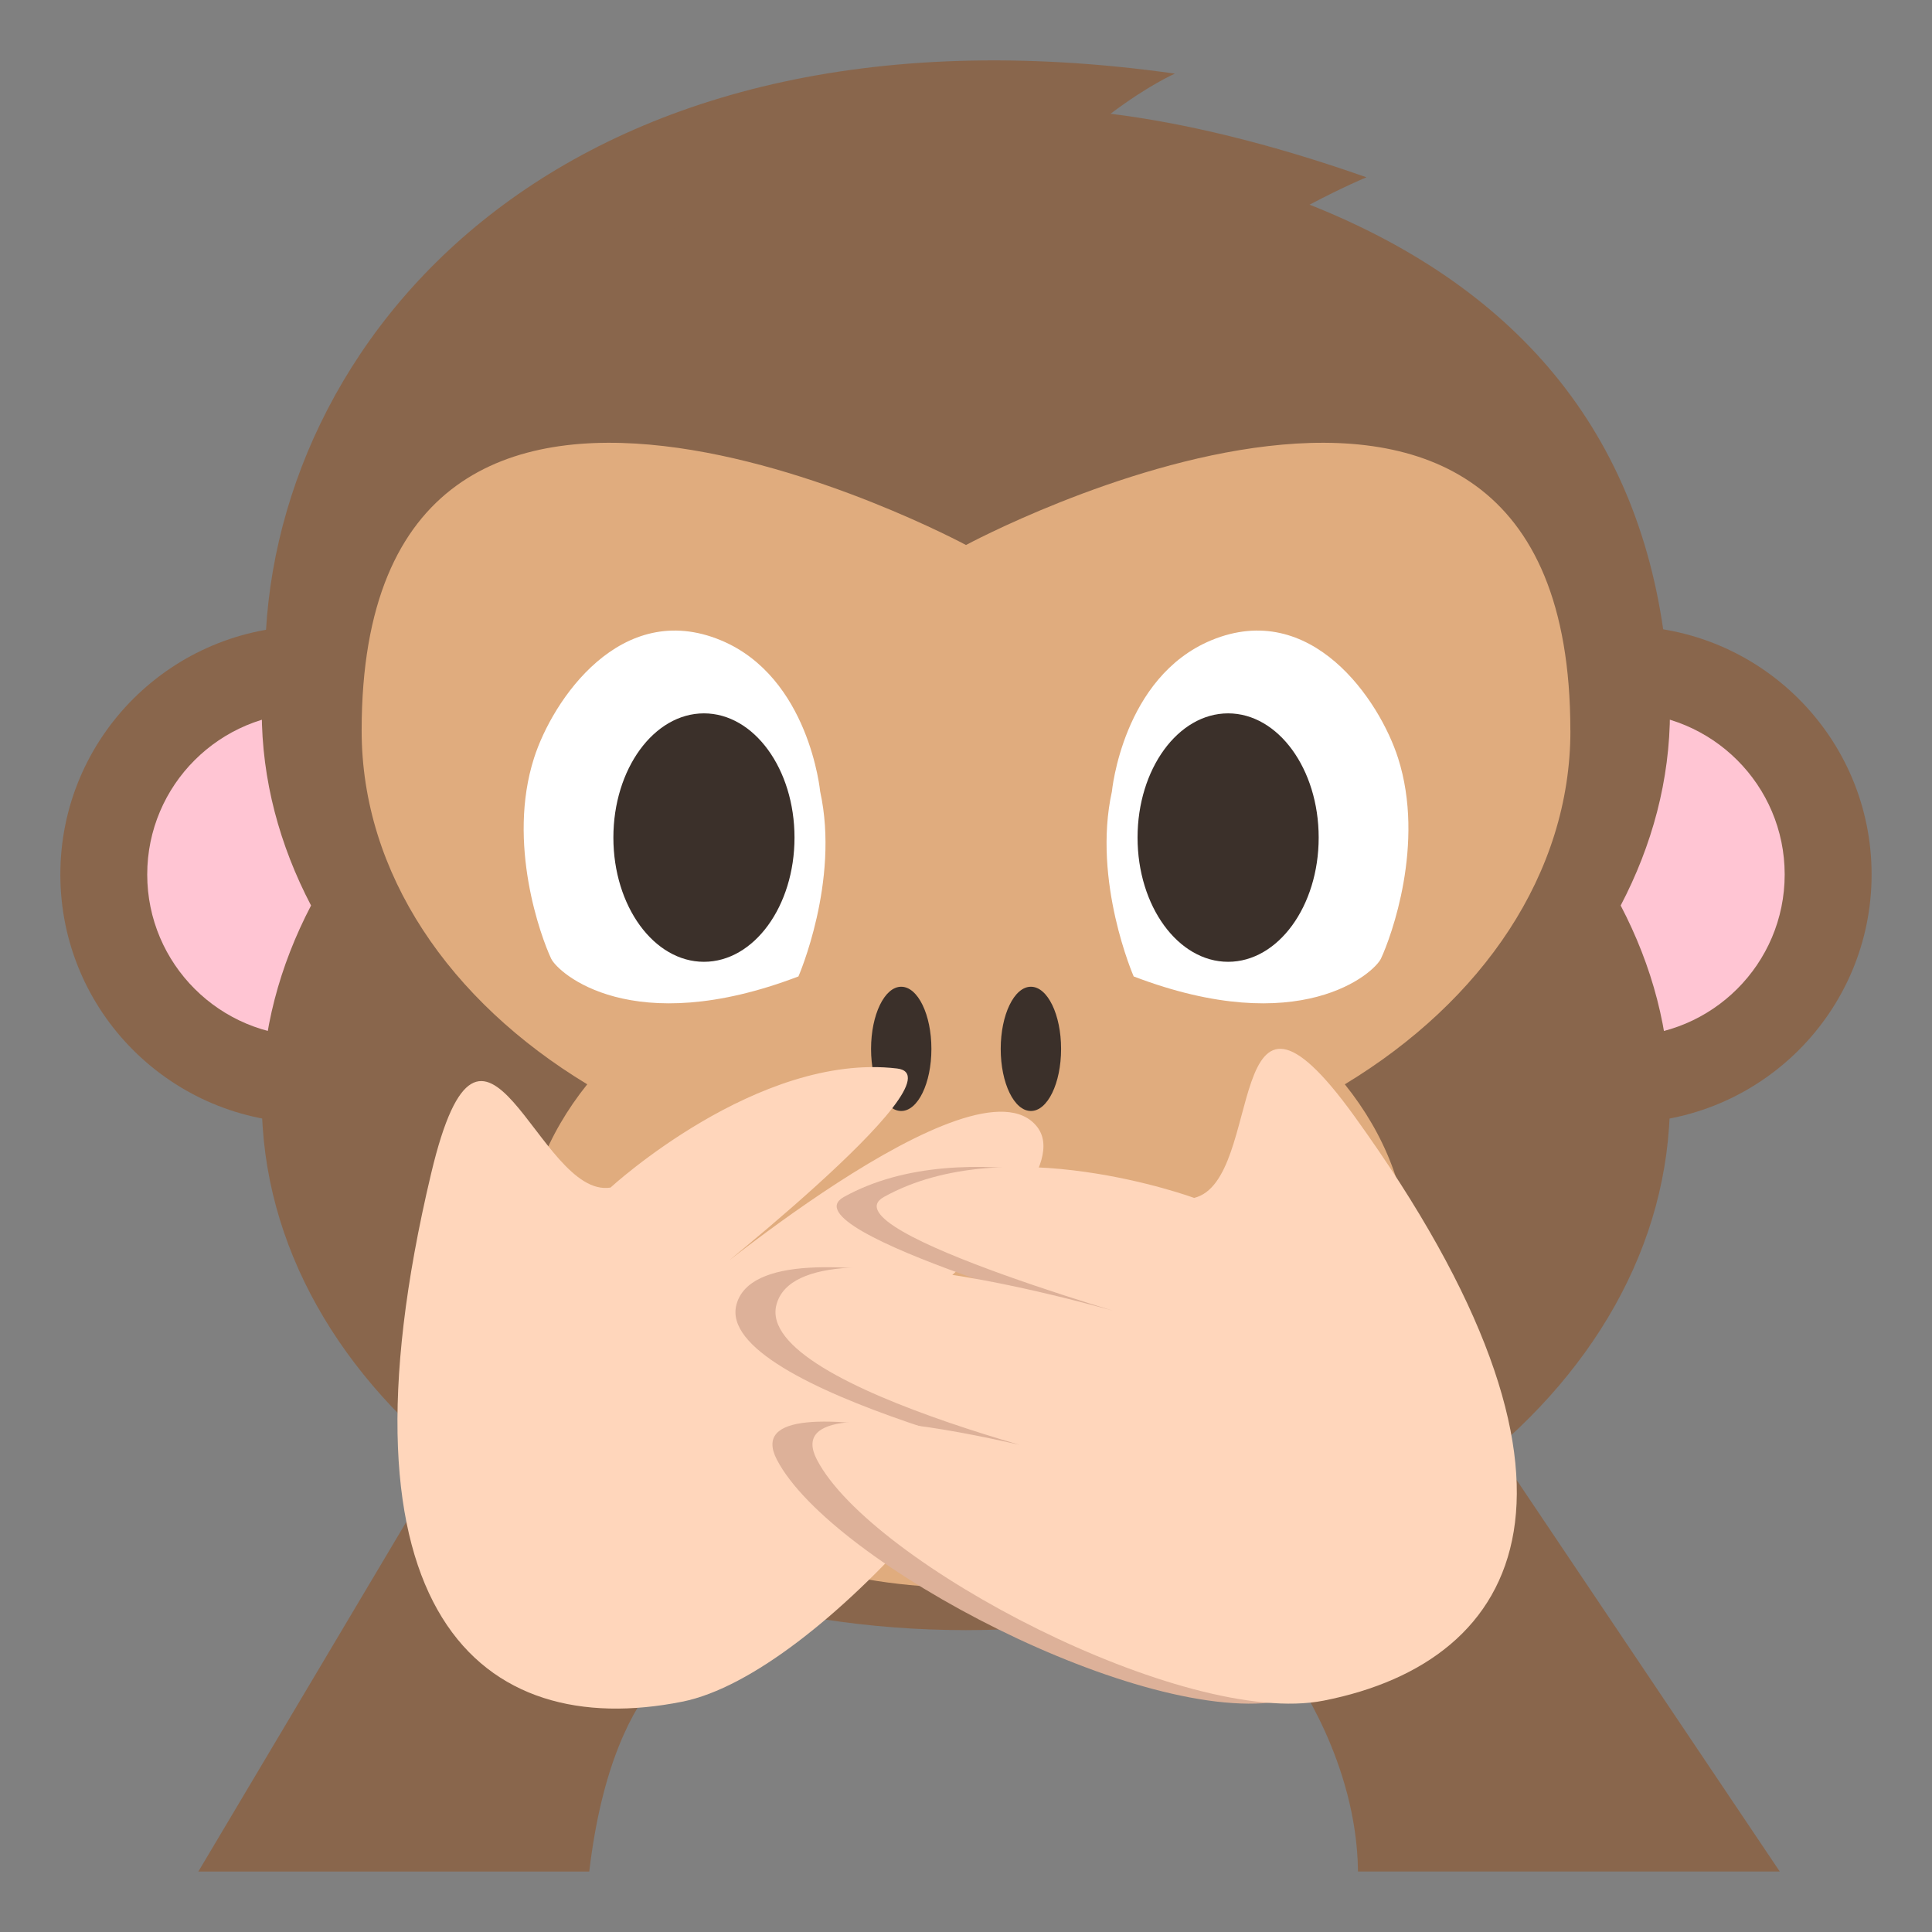
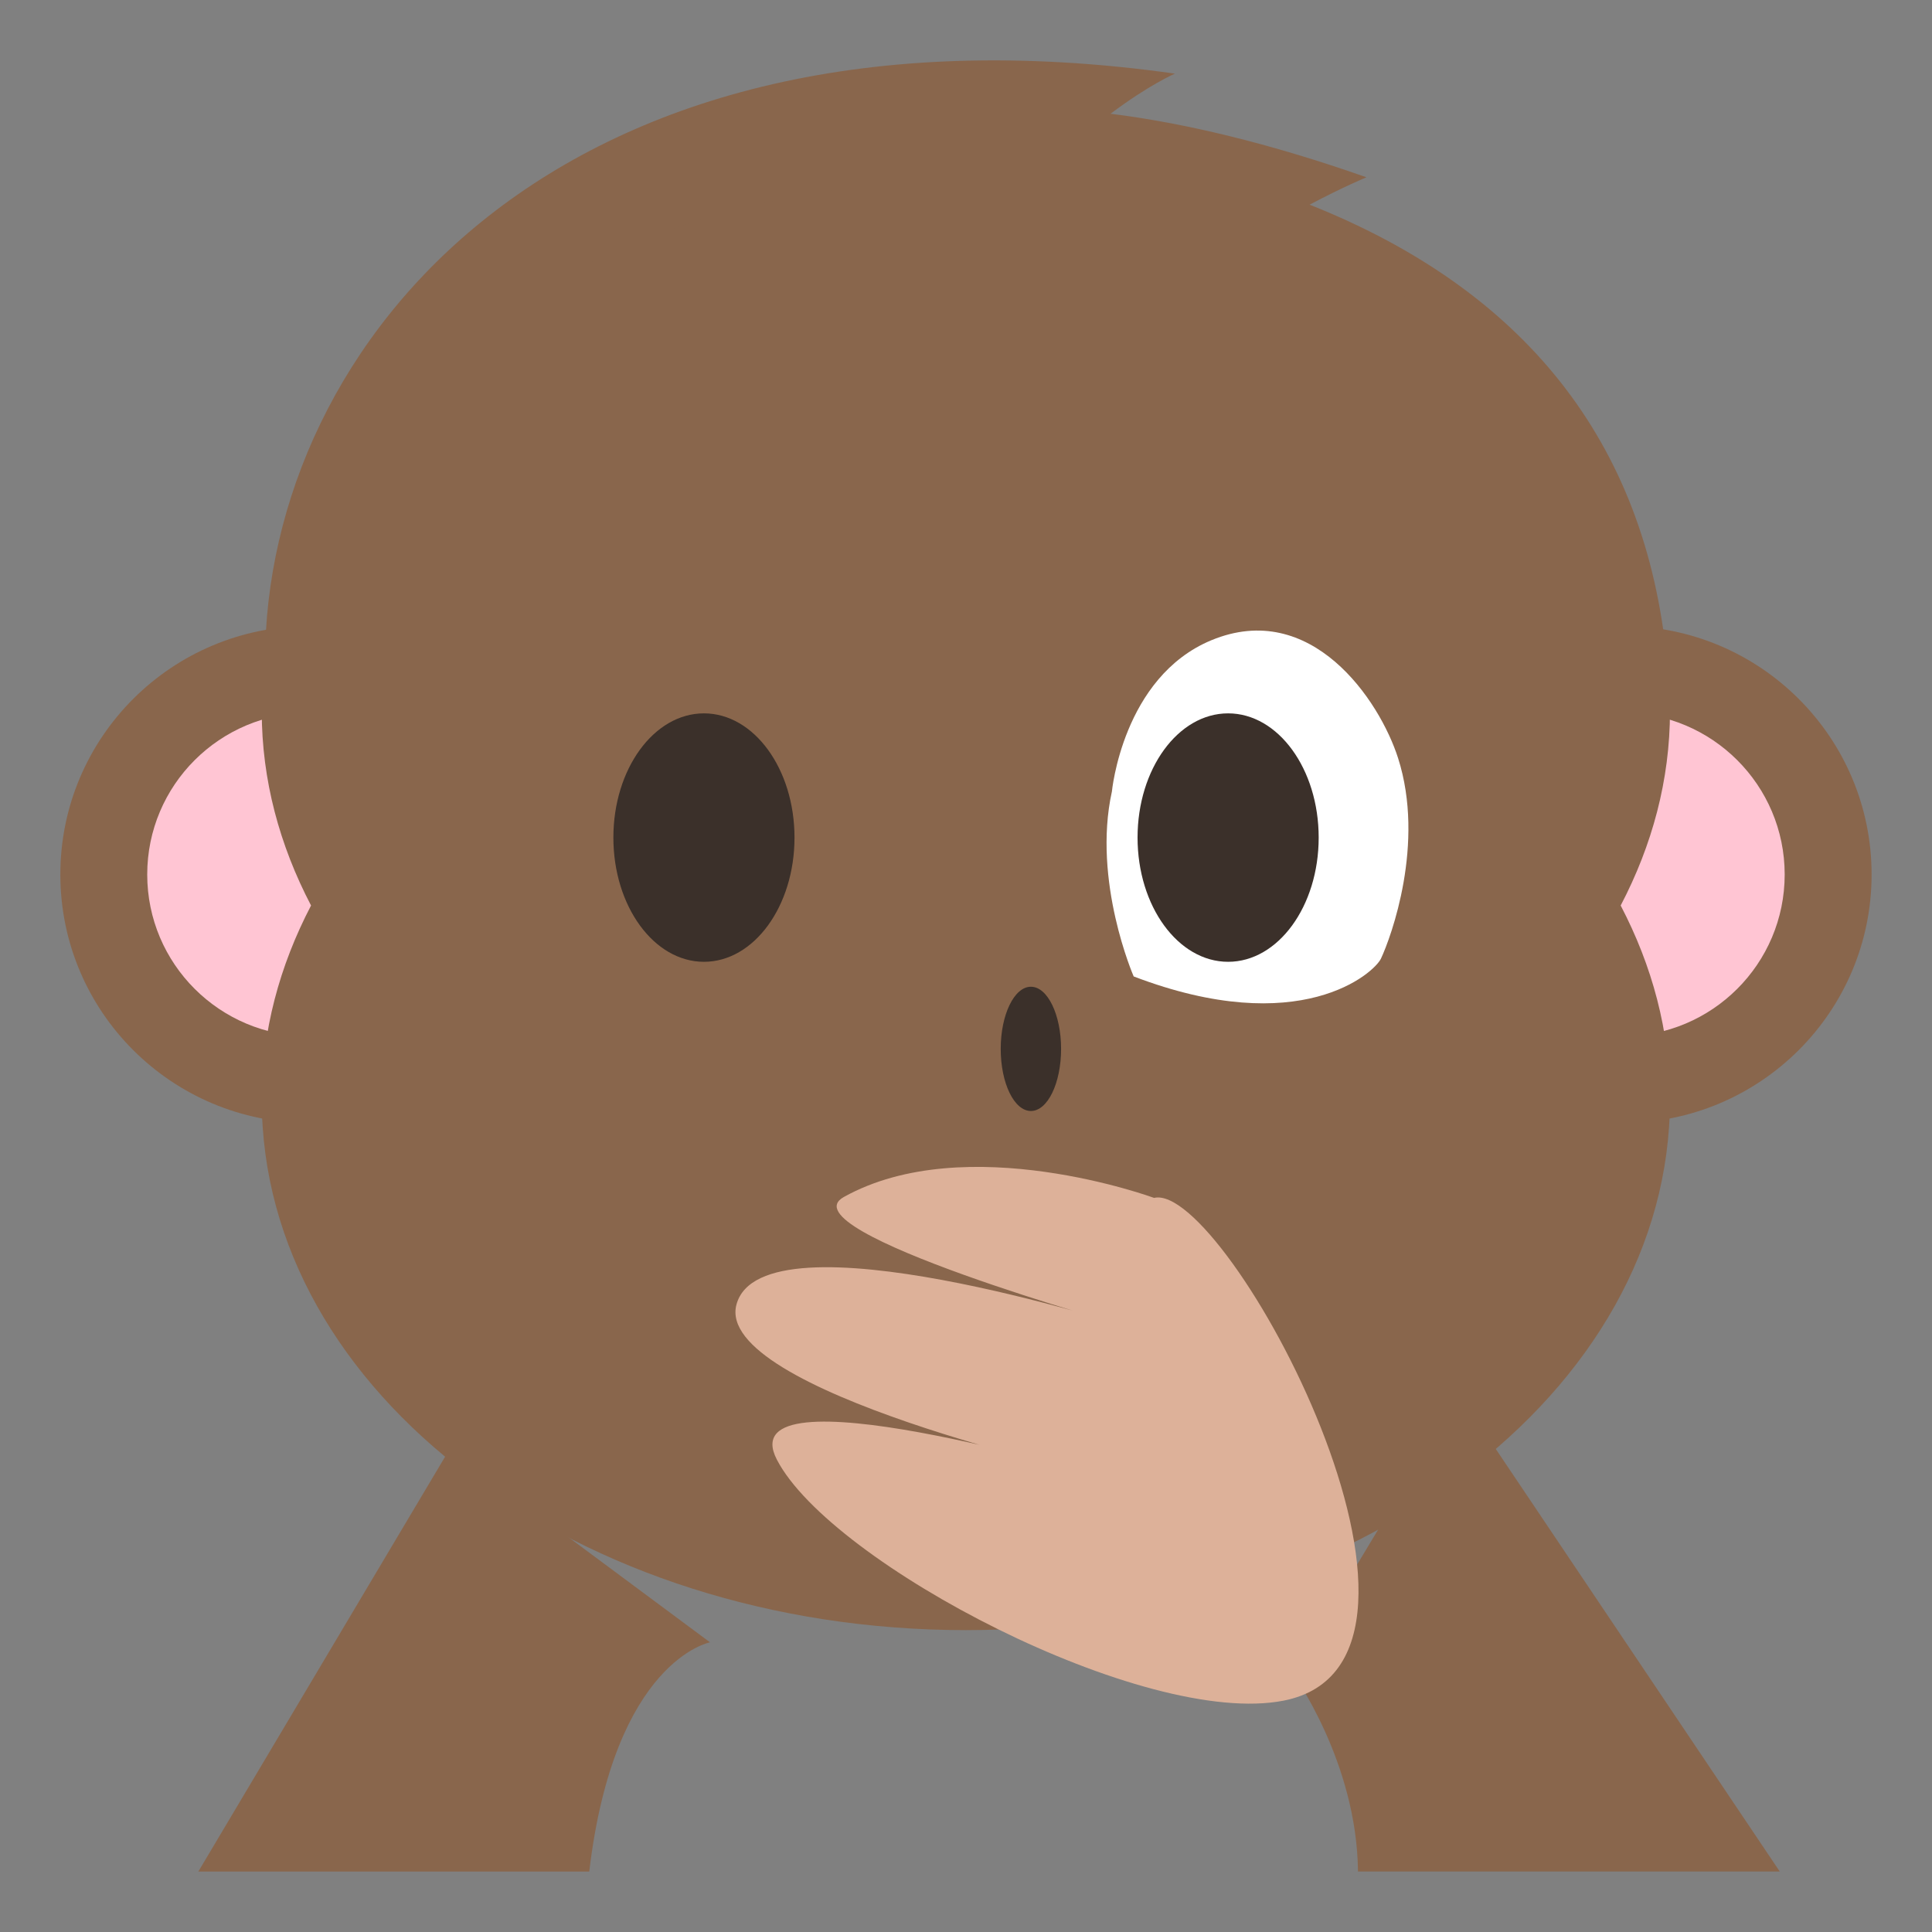
<svg xmlns="http://www.w3.org/2000/svg" viewBox="0 0 64 64" enable-background="new 0 0 64 64">
  <rect x="0" y="0" width="64" height="64" fill="#808080" stroke="none" />
  <ellipse fill="#89664c" cx="53.748" cy="28.969" rx="8.251" ry="8.231" />
  <ellipse fill="#ffc5d3" cx="53.748" cy="28.969" rx="5.372" ry="5.36" />
  <ellipse fill="#89664c" cx="10.249" cy="28.969" rx="8.25" ry="8.231" />
  <ellipse fill="#ffc5d3" cx="10.249" cy="28.969" rx="5.372" ry="5.36" />
  <g fill="#89664c">
    <path d="m43.38 6.781c1.145-.604 1.885-.908 1.885-.908-3.237-1.138-6.05-1.803-8.476-2.105 1.278-.962 2.132-1.329 2.132-1.329-20.417-2.878-30.14 8.956-30.14 19.457l46.44.002c-.698-7.312-4.781-12.316-11.843-15.12" />
    <path d="m55.32 23.568c0-9.707-10.442-17.574-23.324-17.574s-23.325 7.867-23.325 17.574c0 2.271.592 4.436 1.633 6.428-1.041 1.994-1.633 4.157-1.633 6.43 0 9.706 10.443 17.574 23.325 17.574s23.324-7.868 23.324-17.574c0-2.272-.591-4.436-1.633-6.43 1.042-1.992 1.633-4.156 1.633-6.428" />
  </g>
-   <path fill="#e0ac7e" d="m52.02 24.2c0-16.934-20.02-6.146-20.02-6.146s-20.02-10.788-20.02 6.146c0 4.738 2.917 8.962 7.473 11.719-1.328 1.657-2.106 3.591-2.106 5.666 0 6.082 6.562 11.01 14.654 11.01 8.095 0 14.655-4.928 14.655-11.01 0-2.075-.778-4.01-2.107-5.666 4.555-2.757 7.473-6.981 7.473-11.719" />
  <g fill="#3b302a">
    <path d="m35.15 34.746c0 1.138-.447 2.057-1 2.057s-1-.919-1-2.057c0-1.133.447-2.059 1-2.059s1 .926 1 2.059" />
-     <path d="m30.854 34.746c0 1.138-.447 2.057-1 2.057-.552 0-.999-.919-.999-2.057 0-1.133.447-2.059.999-2.059.553.001 1 .926 1 2.059" />
  </g>
  <path fill="#fff" d="m36.832 26.23c0 0 .354-3.798 3.293-5.02 3.314-1.374 5.574 1.983 6.188 3.903.905 2.83-.231 5.929-.568 6.644-.223.47-2.672 2.694-8.19.589 0 .001-1.376-3.15-.723-6.12" />
  <ellipse fill="#3b302a" cx="40.683" cy="27.746" rx="3" ry="4.115" />
-   <path fill="#fff" d="m27.17 26.23c0 0-.354-3.798-3.291-5.02-3.314-1.374-5.576 1.982-6.189 3.903-.905 2.83.23 5.929.568 6.644.223.47 2.672 2.694 8.191.589 0 .001 1.374-3.15.721-6.12" />
  <ellipse fill="#3b302a" cx="23.319" cy="27.746" rx="3" ry="4.115" />
  <path fill="#89664c" d="m14.896 48l-8.326 13.998h12.95c.827-6.998 4-7.594 4-7.594l-8.625-6.404" />
-   <path fill="#ffd6bb" d="m20.224 39.34c0 0 4.88-4.49 9.493-3.945 2.278.27-7.082 7.58-7.082 7.58s9.712-8.23 11.722-5.646c1.824 2.346-8.926 9.818-8.926 9.818s9.957-8.05 9.65-4.555c-.339 3.865-7.878 12.863-12.483 13.779-6.641 1.322-11.79-2.908-8.314-17.506 1.739-7.312 3.529.856 5.94.475" />
  <path fill="#89664c" d="m48.34 46.2l10.617 15.797h-13.972c-.035-3.65-2.18-6.59-2.18-6.59l5.535-9.207" />
  <path fill="#ddb199" d="m38.23 39.682c0 0-6.222-2.291-10.279-.029-2 1.119 9.436 4.309 9.436 4.309s-12.12-3.908-12.989-.754c-.792 2.865 11.994 5.678 11.994 5.678s-12.275-3.652-10.657-.533c1.785 3.443 12.185 8.891 16.791 7.982 6.644-1.31-1.921-17.218-4.296-16.653" />
-   <path fill="#ffd6bb" d="m39.556 39.682c0 0-6.222-2.291-10.279-.029-2 1.119 9.436 4.309 9.436 4.309s-12.12-3.908-12.989-.754c-.792 2.865 11.994 5.678 11.994 5.678s-12.275-3.652-10.657-.533c1.785 3.443 12.185 8.891 16.791 7.982 6.645-1.309 9.793-7.182 1.018-19.354-4.398-6.098-2.939 2.136-5.314 2.701" />
</svg>